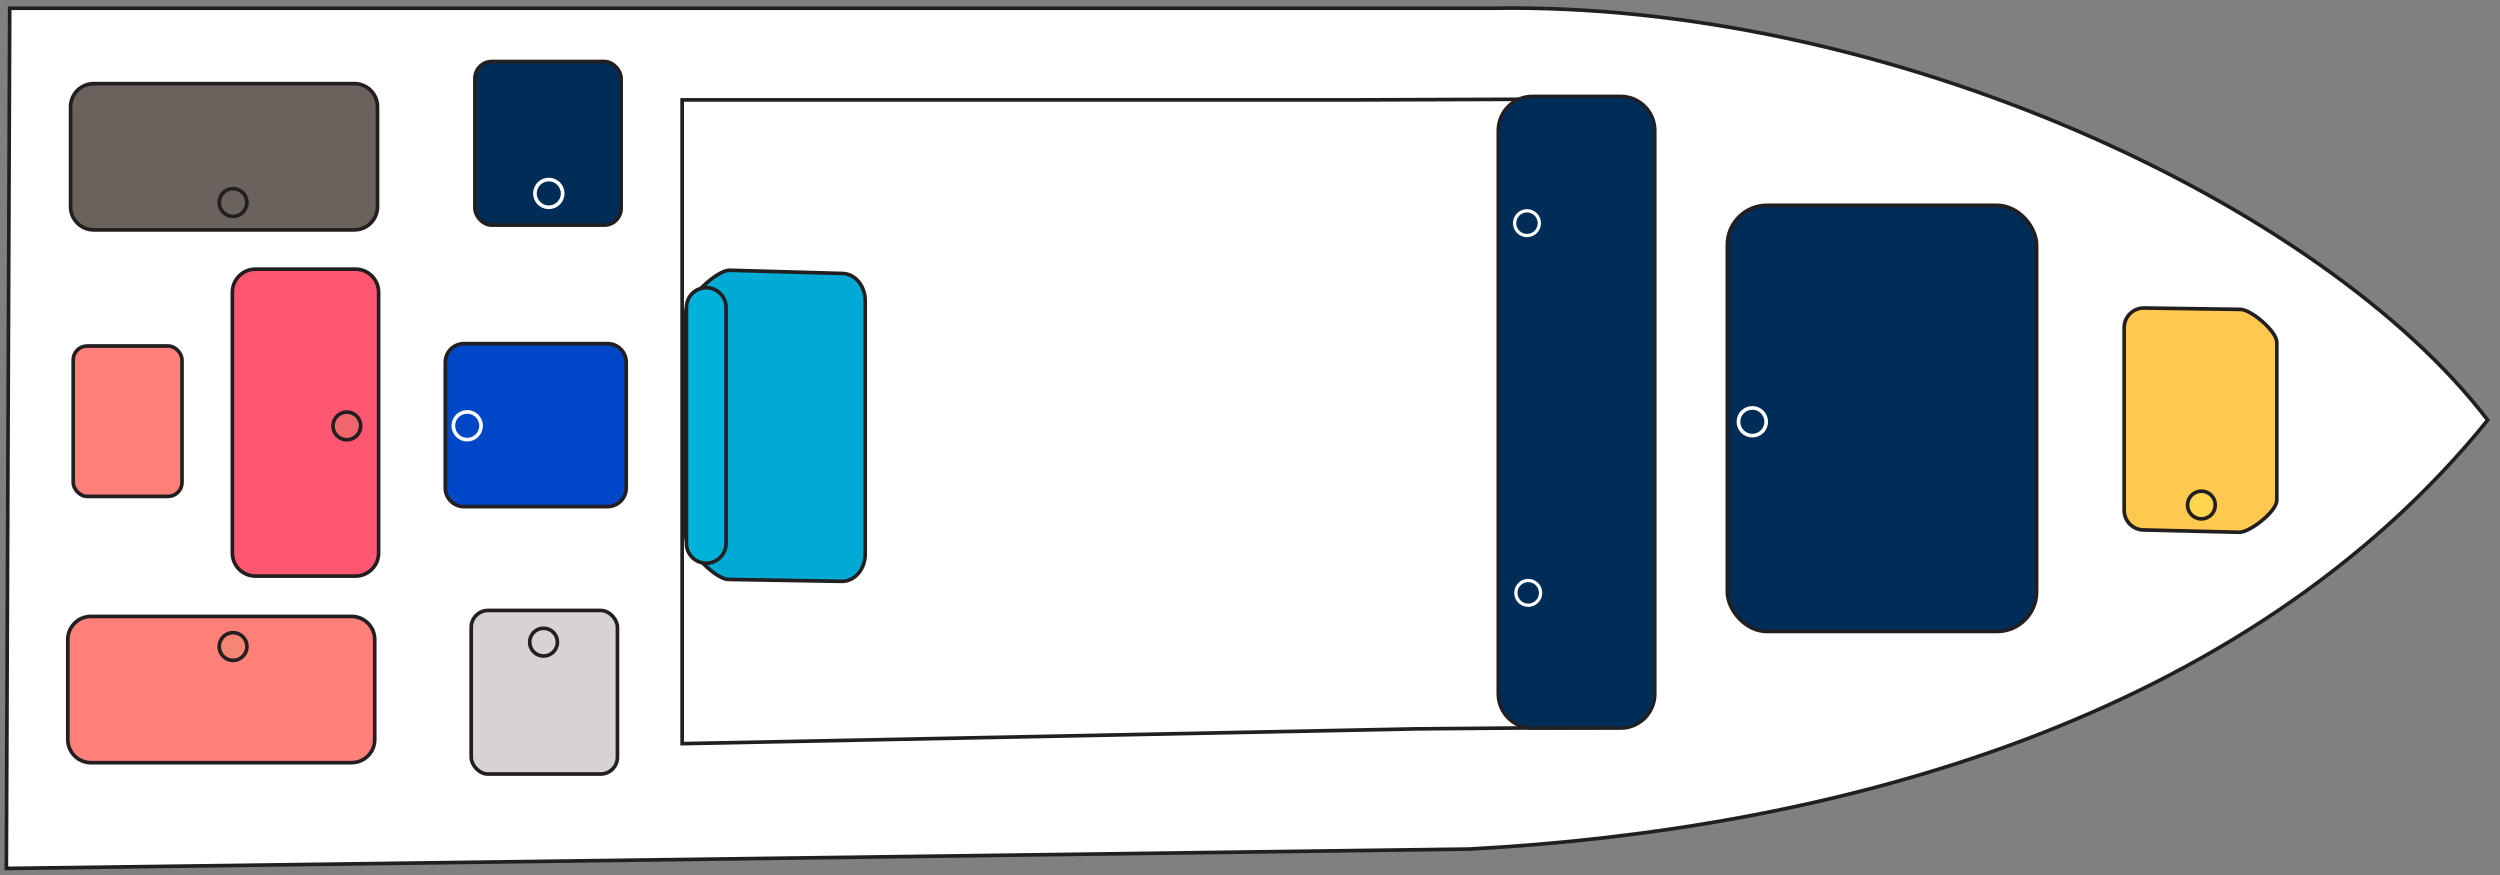
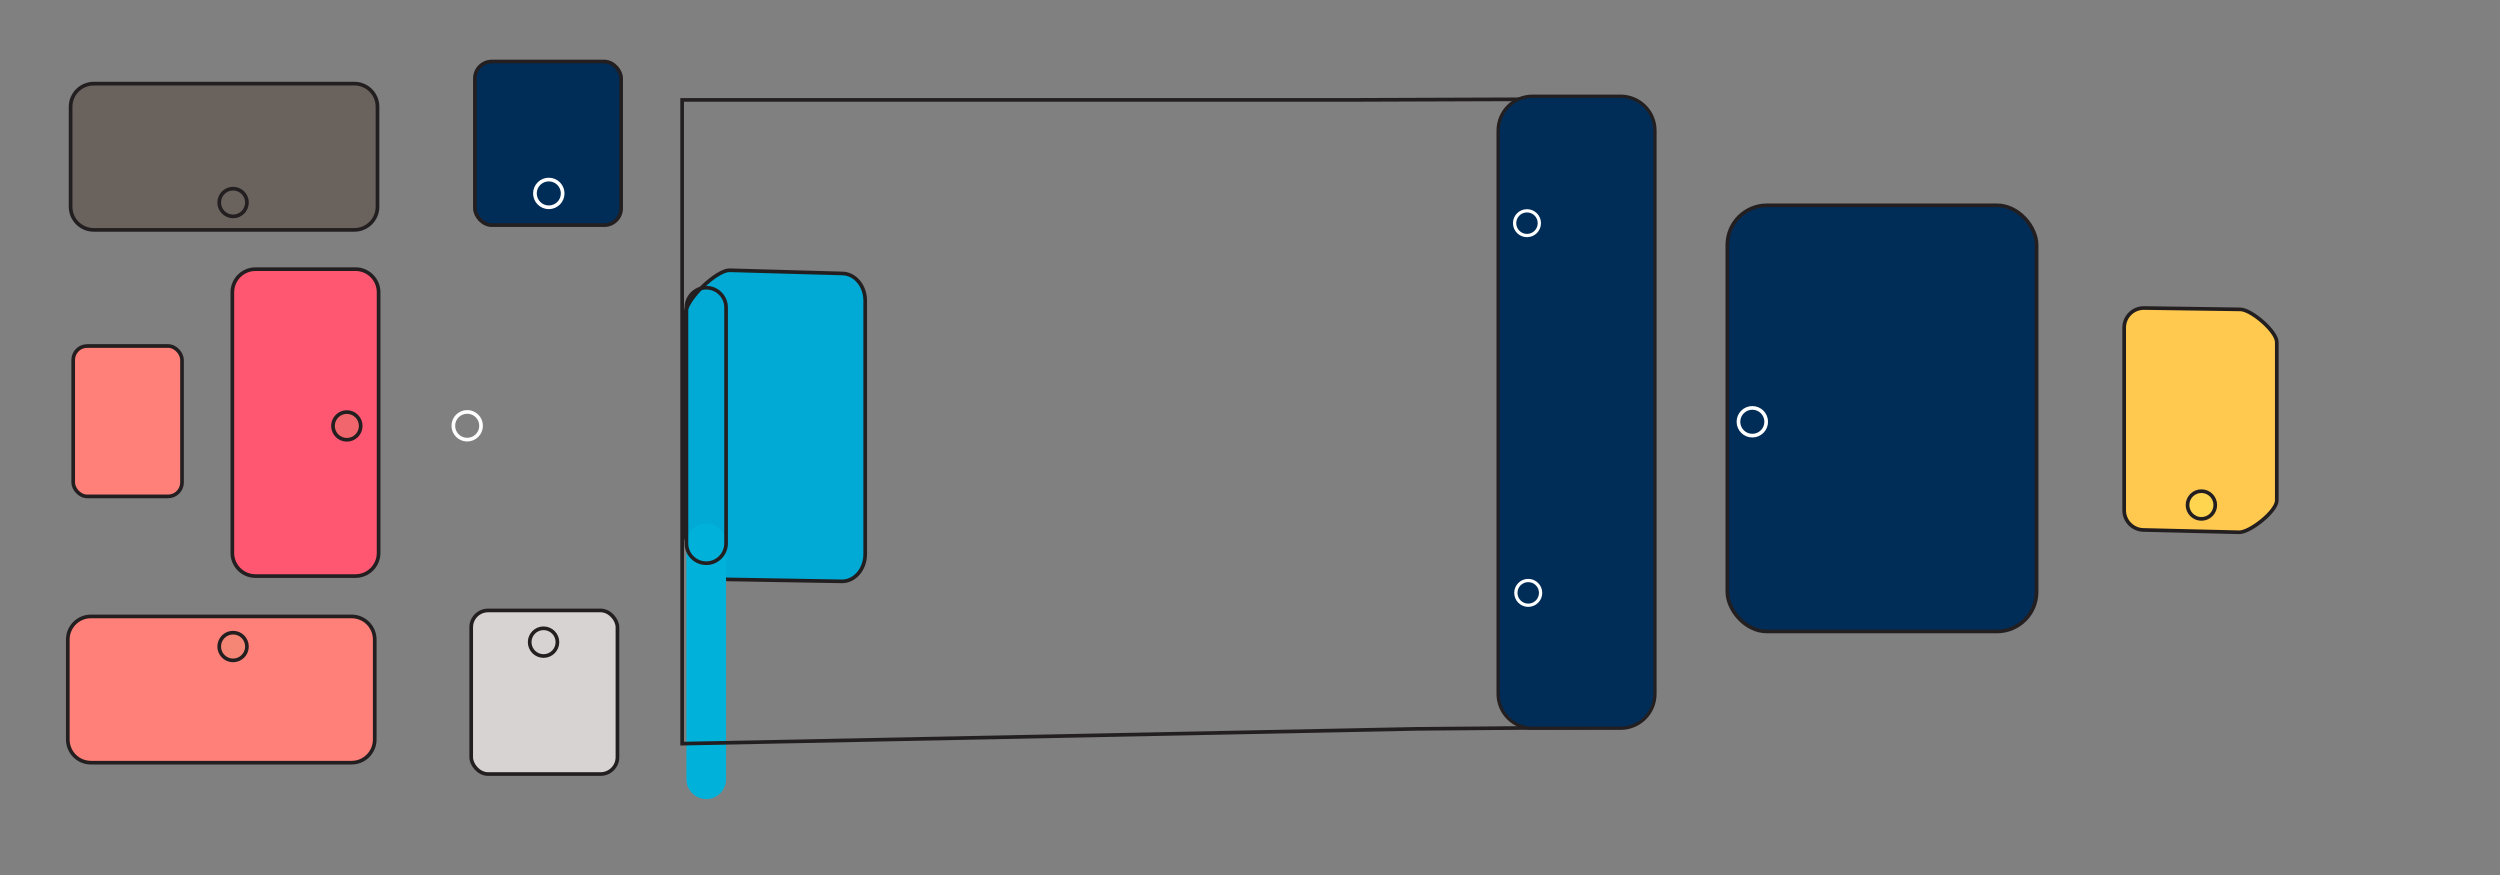
<svg xmlns="http://www.w3.org/2000/svg" id="Layer_1" version="1.1" viewBox="0 0 1000 350.1">
  <rect x="0" y="0" width="1000" height="350.1" fill="#808080" stroke="none" />
  <defs>
    <style>
      .st0, .st1, .st2, .st3, .st4 {
        fill: none;
      }

      .st5 {
        fill: #f58675;
      }

      .st6 {
        fill: #d6d3d2;
      }

      .st7 {
        fill: #0047c7;
      }

      .st8 {
        fill: #002c58;
      }

      .st9 {
        fill: #69625d;
      }

      .st10, .st11 {
        fill: #ff8079;
      }

      .st1, .st2, .st11, .st3, .st4, .st12 {
        stroke-miterlimit: 10;
      }

      .st1, .st2, .st11, .st12 {
        stroke: #231f20;
      }

      .st1, .st11, .st4, .st12 {
        stroke-width: 1.47px;
      }

      .st2 {
        stroke-width: 1.31px;
      }

      .st13 {
        clip-path: url(#clippath-1);
      }

      .st14 {
        fill: #ffd44f;
      }

      .st15 {
        fill: #fff;
      }

      .st16 {
        fill: #00b1da;
      }

      .st3 {
        stroke-width: 1.31px;
      }

      .st3, .st4 {
        stroke: #fff;
      }

      .st17 {
        fill: #ff5772;
      }

      .st18 {
        fill: #f1666c;
      }

      .st12 {
        fill: #ffc94f;
      }

      .st19 {
        clip-path: url(#clippath);
      }

      .st20 {
        fill: #00aad5;
      }
    </style>
    <clipPath id="clippath">
-       <rect class="st0" x="-52.67" y="-11.89" width="1063.9" height="363.79" />
-     </clipPath>
+       </clipPath>
    <clipPath id="clippath-1">
      <rect class="st0" x="-52.67" y="-11.89" width="1063.9" height="363.79" />
    </clipPath>
  </defs>
  <g class="st19">
    <path class="st15" d="M3.88,3.3h592.72c159.28-2.81,332.99,78.81,398.48,164.75-97.68,120.51-261.95,163.8-407.36,171.57L2.54,347.37,3.88,3.3Z" />
    <path class="st1" d="M3.88,3.3h592.72c159.28-2.81,332.99,78.81,398.48,164.75-97.68,120.51-261.95,163.8-407.36,171.57L2.54,347.37,3.88,3.3Z" />
    <path class="st7" d="M178.12,195.17v-50.22c0-4.14,3.36-7.49,7.49-7.49h57.39c4.14,0,7.49,3.36,7.49,7.49v50.22c0,4.14-3.36,7.49-7.49,7.49h-57.39c-4.14,0-7.49-3.36-7.49-7.49" />
    <path class="st1" d="M185.61,137.45h57.39c4.14,0,7.49,3.36,7.49,7.49v50.22c0,4.14-3.36,7.49-7.49,7.49h-57.39c-4.14,0-7.49-3.36-7.49-7.49v-50.22c0-4.14,3.36-7.49,7.49-7.49Z" />
  </g>
  <g class="st13">
    <path class="st14" d="M849.67,204.14v-73.08c0-4.34,3.52-7.86,7.86-7.86l38.58.55c4.34,0,14.61,8.79,14.61,13.13v63.27c0,4.34-10.65,12.76-14.99,12.76l-38.2-.93c-4.34,0-7.86-3.52-7.86-7.86" />
    <path class="st12" d="M849.67,204.14v-73.08c0-4.34,3.52-7.86,7.86-7.86l38.58.55c4.34,0,14.61,8.79,14.61,13.13v63.27c0,4.34-10.65,12.76-14.99,12.76l-38.2-.93c-4.34,0-7.86-3.52-7.86-7.86Z" />
    <path class="st14" d="M880.56,207.56c-3.06,0-5.55-2.48-5.55-5.55s2.49-5.55,5.55-5.55,5.55,2.48,5.55,5.55-2.49,5.55-5.55,5.55" />
    <path class="st1" d="M880.56,207.56c-3.06,0-5.55-2.48-5.55-5.55s2.49-5.55,5.55-5.55,5.55,2.48,5.55,5.55-2.49,5.55-5.55,5.55Z" />
    <path class="st17" d="M92.95,221.18v-104.28c0-5.1,4.14-9.24,9.24-9.24h40.01c5.11,0,9.25,4.14,9.25,9.24v104.28c0,5.11-4.14,9.24-9.25,9.24h-40.01c-5.1,0-9.24-4.14-9.24-9.24" />
    <path class="st1" d="M102.19,107.66h40.01c5.1,0,9.24,4.14,9.24,9.24v104.28c0,5.1-4.14,9.25-9.25,9.25h-40.01c-5.1,0-9.24-4.14-9.24-9.24v-104.28c0-5.1,4.14-9.24,9.24-9.24Z" />
    <path class="st18" d="M138.74,175.92c-3.06,0-5.55-2.48-5.55-5.55s2.49-5.55,5.55-5.55,5.55,2.48,5.55,5.55-2.49,5.55-5.55,5.55" />
    <path class="st1" d="M138.74,175.92c-3.06,0-5.55-2.48-5.55-5.55s2.49-5.55,5.55-5.55,5.55,2.48,5.55,5.55-2.49,5.55-5.55,5.55Z" />
    <path class="st5" d="M36.37,246.57h104.28c5.1,0,9.24,4.14,9.24,9.24v40.01c0,5.11-4.14,9.25-9.24,9.25H36.37c-5.11,0-9.24-4.14-9.24-9.25v-40.01c0-5.1,4.14-9.24,9.24-9.24" />
    <path class="st11" d="M36.37,246.57h104.28c5.1,0,9.24,4.14,9.24,9.24v40.01c0,5.1-4.14,9.25-9.25,9.25H36.37c-5.1,0-9.25-4.14-9.25-9.25v-40.01c0-5.1,4.14-9.24,9.24-9.24Z" />
    <path class="st5" d="M93.23,264.16c-3.06,0-5.55-2.48-5.55-5.55s2.49-5.55,5.55-5.55,5.55,2.48,5.55,5.55-2.49,5.55-5.55,5.55" />
    <path class="st1" d="M93.23,264.16c-3.06,0-5.55-2.48-5.55-5.55s2.49-5.55,5.55-5.55,5.55,2.48,5.55,5.55-2.49,5.55-5.55,5.55Z" />
    <path class="st9" d="M37.48,33.45h104.28c5.1,0,9.24,4.14,9.24,9.24v40.01c0,5.11-4.14,9.25-9.24,9.25H37.48c-5.11,0-9.24-4.14-9.24-9.25v-40.01c0-5.1,4.14-9.24,9.24-9.24" />
    <path class="st1" d="M37.48,33.45h104.28c5.1,0,9.24,4.14,9.24,9.24v40.01c0,5.1-4.14,9.25-9.25,9.25H37.48c-5.1,0-9.24-4.14-9.24-9.24v-40.01c0-5.1,4.14-9.24,9.24-9.24Z" />
    <path class="st1" d="M93.23,86.56c-3.06,0-5.55-2.48-5.55-5.55s2.49-5.55,5.55-5.55,5.55,2.48,5.55,5.55-2.49,5.55-5.55,5.55Z" />
    <path class="st10" d="M29.28,192.97v-48.99c0-3.08,2.5-5.58,5.58-5.58h32.36c3.08,0,5.58,2.5,5.58,5.58v48.99c0,3.08-2.5,5.58-5.58,5.58h-32.36c-3.08,0-5.58-2.5-5.58-5.58" />
    <rect class="st1" x="29.28" y="138.4" width="43.53" height="60.16" rx="5.58" ry="5.58" />
    <path class="st4" d="M186.88,175.86c-3.06,0-5.55-2.48-5.55-5.55s2.49-5.55,5.55-5.55,5.55,2.48,5.55,5.55-2.49,5.55-5.55,5.55Z" />
    <path class="st20" d="M346.08,120.28v101.36c0,6.02-4.15,10.9-9.27,10.9l-45.48-.77c-5.12,0-17.23-12.2-17.23-18.22v-87.75c0-6.02,12.55-17.7,17.67-17.7l45.04,1.28c5.12,0,9.27,4.88,9.27,10.9" />
    <path class="st1" d="M346.08,120.28v101.36c0,6.02-4.15,10.9-9.27,10.9l-45.48-.77c-5.12,0-17.23-12.2-17.23-18.22v-87.75c0-6.02,12.55-17.7,17.67-17.7l45.04,1.28c5.12,0,9.27,4.88,9.27,10.9Z" />
-     <path class="st16" d="M274.57,217.35v-94.34c0-4.38,3.55-7.93,7.93-7.93s7.93,3.55,7.93,7.93v94.34c0,4.38-3.55,7.93-7.93,7.93s-7.93-3.55-7.93-7.93" />
+     <path class="st16" d="M274.57,217.35c0-4.38,3.55-7.93,7.93-7.93s7.93,3.55,7.93,7.93v94.34c0,4.38-3.55,7.93-7.93,7.93s-7.93-3.55-7.93-7.93" />
    <path class="st1" d="M274.57,217.35v-94.34c0-4.38,3.55-7.93,7.93-7.93s7.93,3.55,7.93,7.93v94.34c0,4.38-3.55,7.93-7.93,7.93s-7.93-3.55-7.93-7.93Z" />
    <path class="st8" d="M690.94,236.74V97.97c0-8.75,7.09-15.84,15.84-15.84h92.01c8.75,0,15.84,7.09,15.84,15.84v138.78c0,8.75-7.09,15.84-15.84,15.84h-92.01c-8.75,0-15.84-7.09-15.84-15.84" />
    <rect class="st1" x="690.94" y="82.13" width="123.69" height="170.45" rx="15.84" ry="15.84" />
    <path class="st4" d="M700.93,174.26c-3.06,0-5.55-2.48-5.55-5.55s2.49-5.55,5.55-5.55,5.55,2.48,5.55,5.55-2.49,5.55-5.55,5.55Z" />
    <polygon class="st1" points="649.12 39.57 649.48 290.82 566.63 291.54 272.86 297.46 272.86 39.95 543.69 39.95 649.12 39.57" />
    <path class="st8" d="M248.46,31.36v51.94c0,3.73-3.02,6.75-6.75,6.75h-45c-3.73,0-6.75-3.02-6.75-6.75V31.36c0-3.73,3.02-6.75,6.75-6.75h45c3.73,0,6.75,3.02,6.75,6.75" />
    <rect class="st1" x="189.96" y="24.61" width="58.5" height="65.44" rx="6.75" ry="6.75" />
    <path class="st4" d="M219.52,71.82c3.06,0,5.55,2.48,5.55,5.55s-2.49,5.55-5.55,5.55-5.55-2.48-5.55-5.55,2.49-5.55,5.55-5.55Z" />
    <path class="st6" d="M188.48,302.87v-51.94c0-3.73,3.02-6.75,6.75-6.75h45c3.73,0,6.75,3.02,6.75,6.75v51.94c0,3.73-3.02,6.75-6.75,6.75h-45c-3.73,0-6.75-3.02-6.75-6.75" />
    <rect class="st1" x="188.48" y="244.18" width="58.5" height="65.44" rx="6.75" ry="6.75" />
    <path class="st1" d="M217.42,262.41c-3.06,0-5.55-2.48-5.55-5.55s2.49-5.55,5.55-5.55,5.55,2.48,5.55,5.55-2.49,5.55-5.55,5.55Z" />
    <path class="st8" d="M599.24,277.56V52.23c0-7.59,6.15-13.74,13.74-13.74h35.25c7.59,0,13.74,6.15,13.74,13.74v225.33c0,7.59-6.15,13.74-13.74,13.74h-35.25c-7.59,0-13.74-6.15-13.74-13.74" />
    <path class="st2" d="M612.98,38.49h35.26c7.58,0,13.74,6.15,13.74,13.74v225.33c0,7.58-6.16,13.74-13.74,13.74h-35.25c-7.58,0-13.74-6.16-13.74-13.74V52.23c0-7.58,6.16-13.74,13.74-13.74Z" />
    <path class="st3" d="M610.79,94.22c-2.73,0-4.95-2.22-4.95-4.95s2.21-4.95,4.95-4.95,4.95,2.22,4.95,4.95-2.21,4.95-4.95,4.95Z" />
    <path class="st3" d="M611.29,242.1c-2.73,0-4.95-2.22-4.95-4.95s2.21-4.95,4.95-4.95,4.95,2.22,4.95,4.95-2.21,4.95-4.95,4.95Z" />
  </g>
</svg>